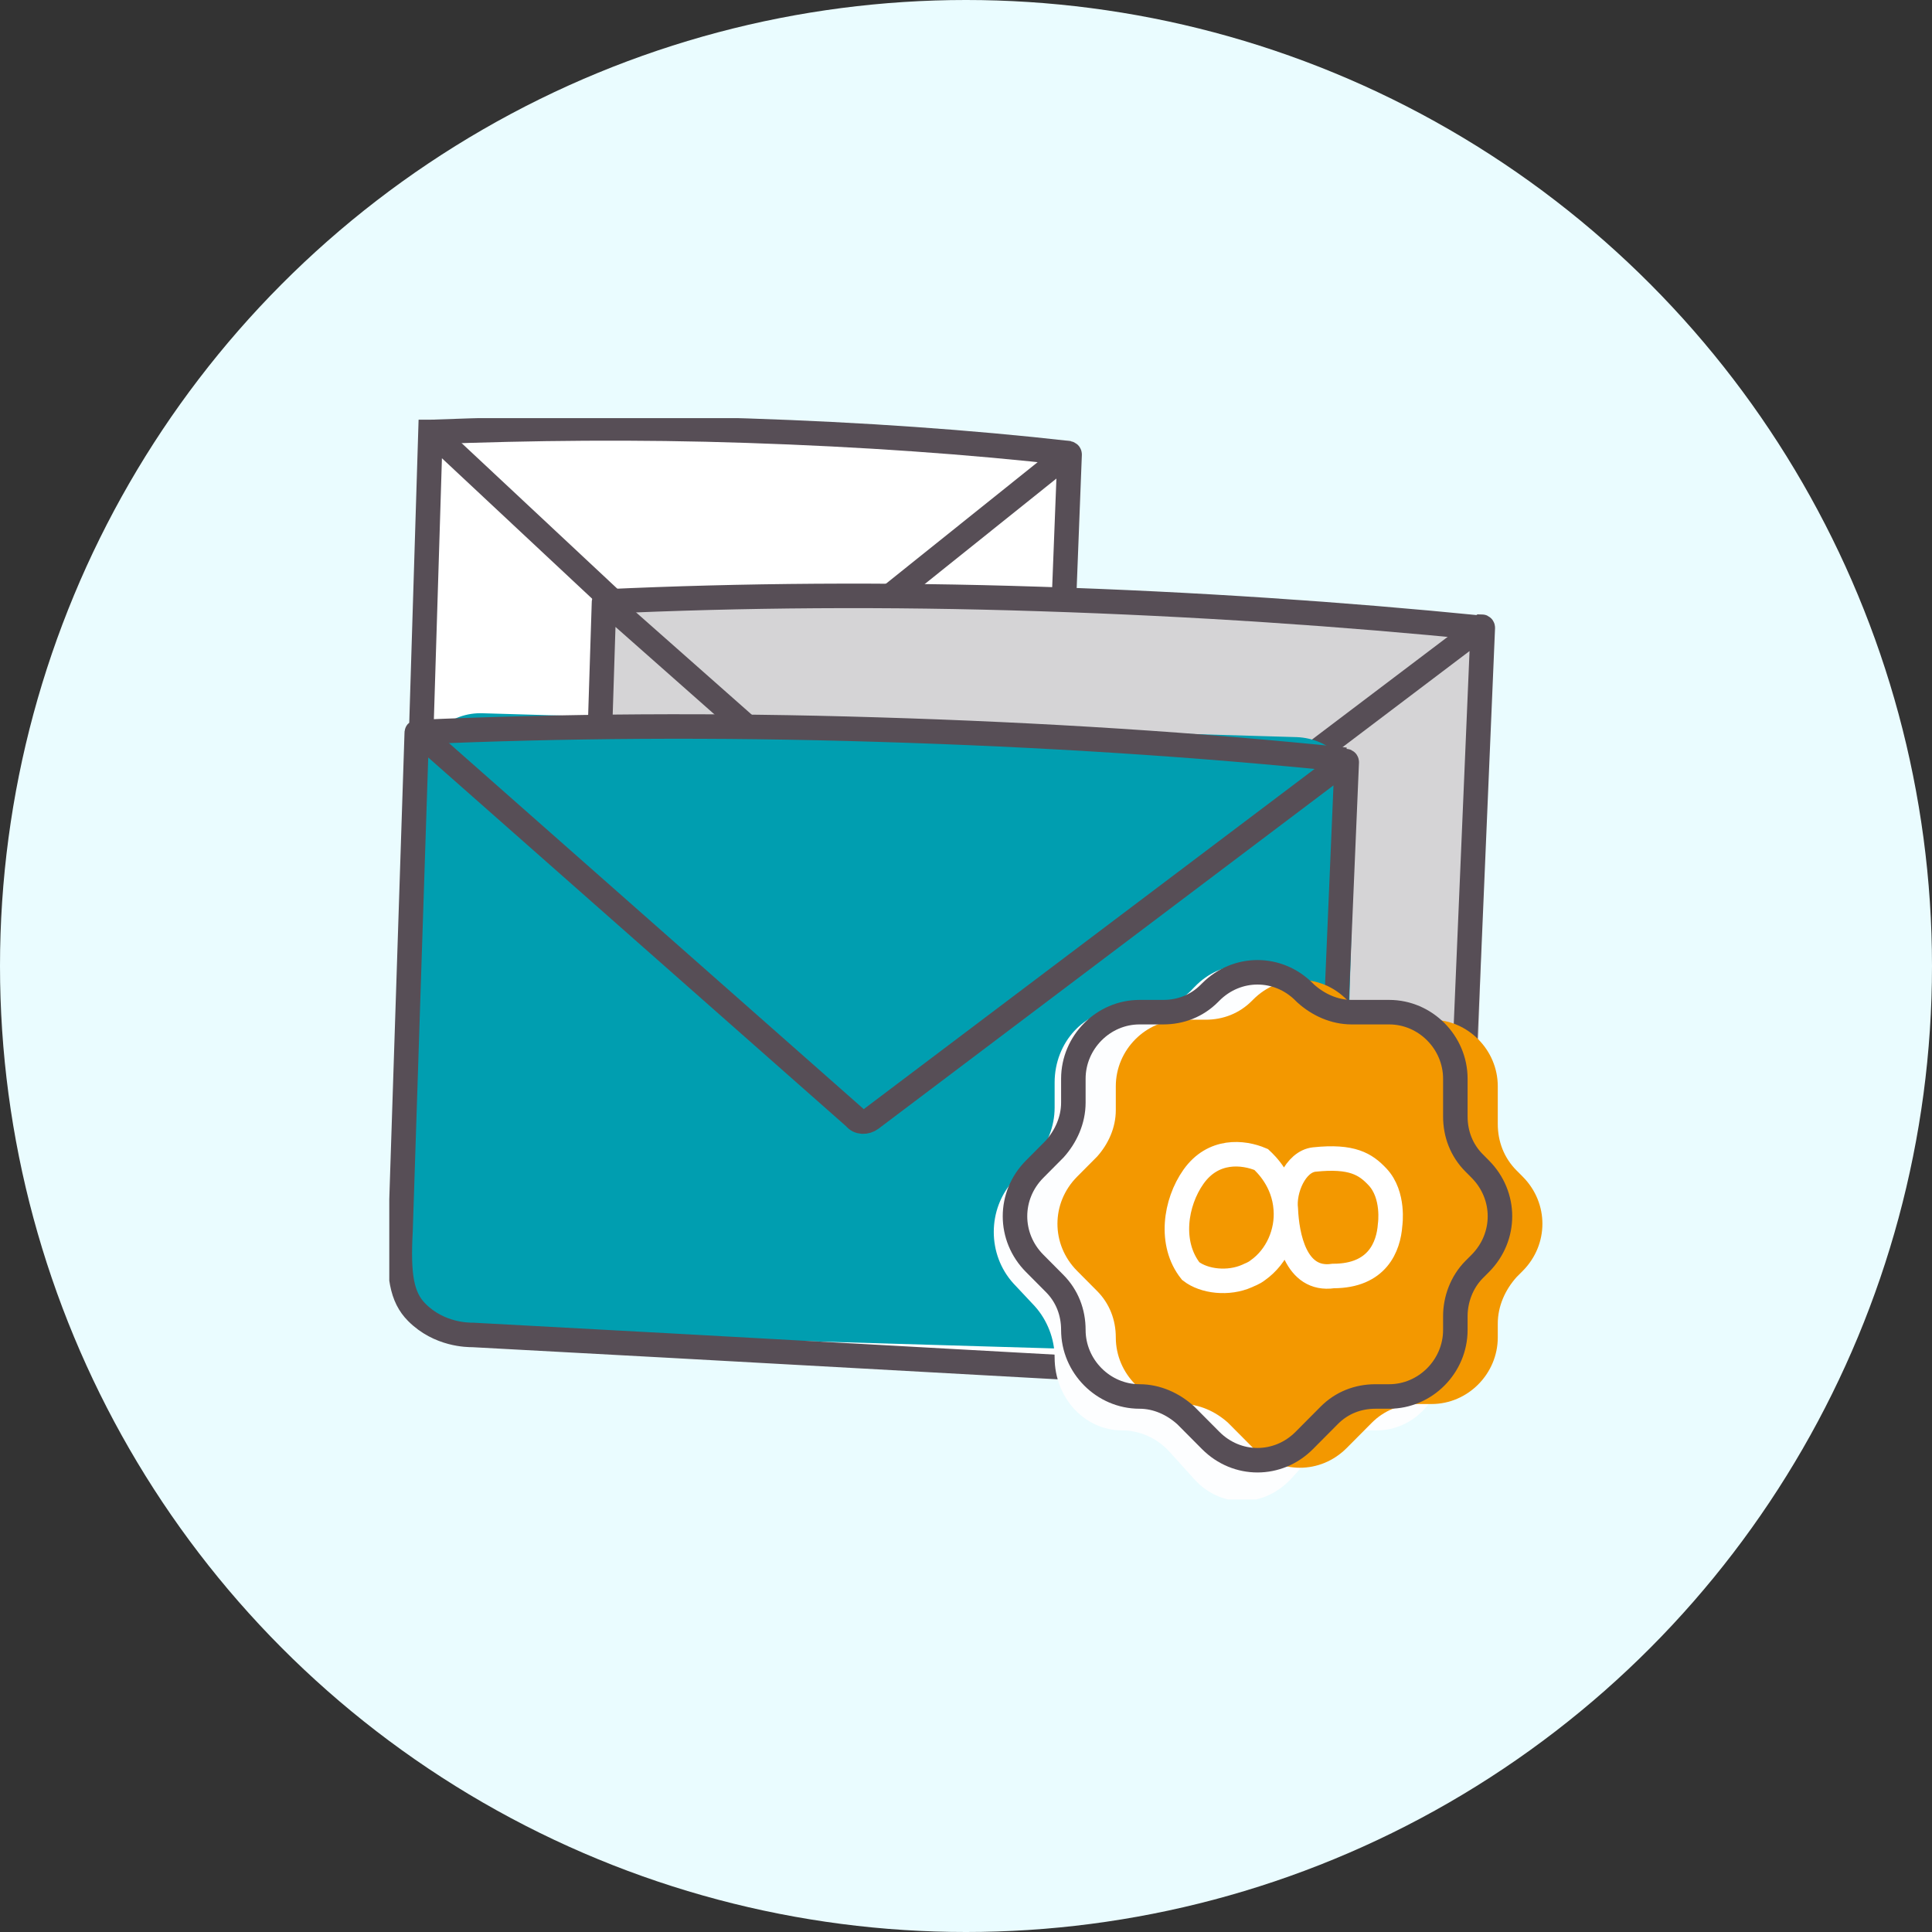
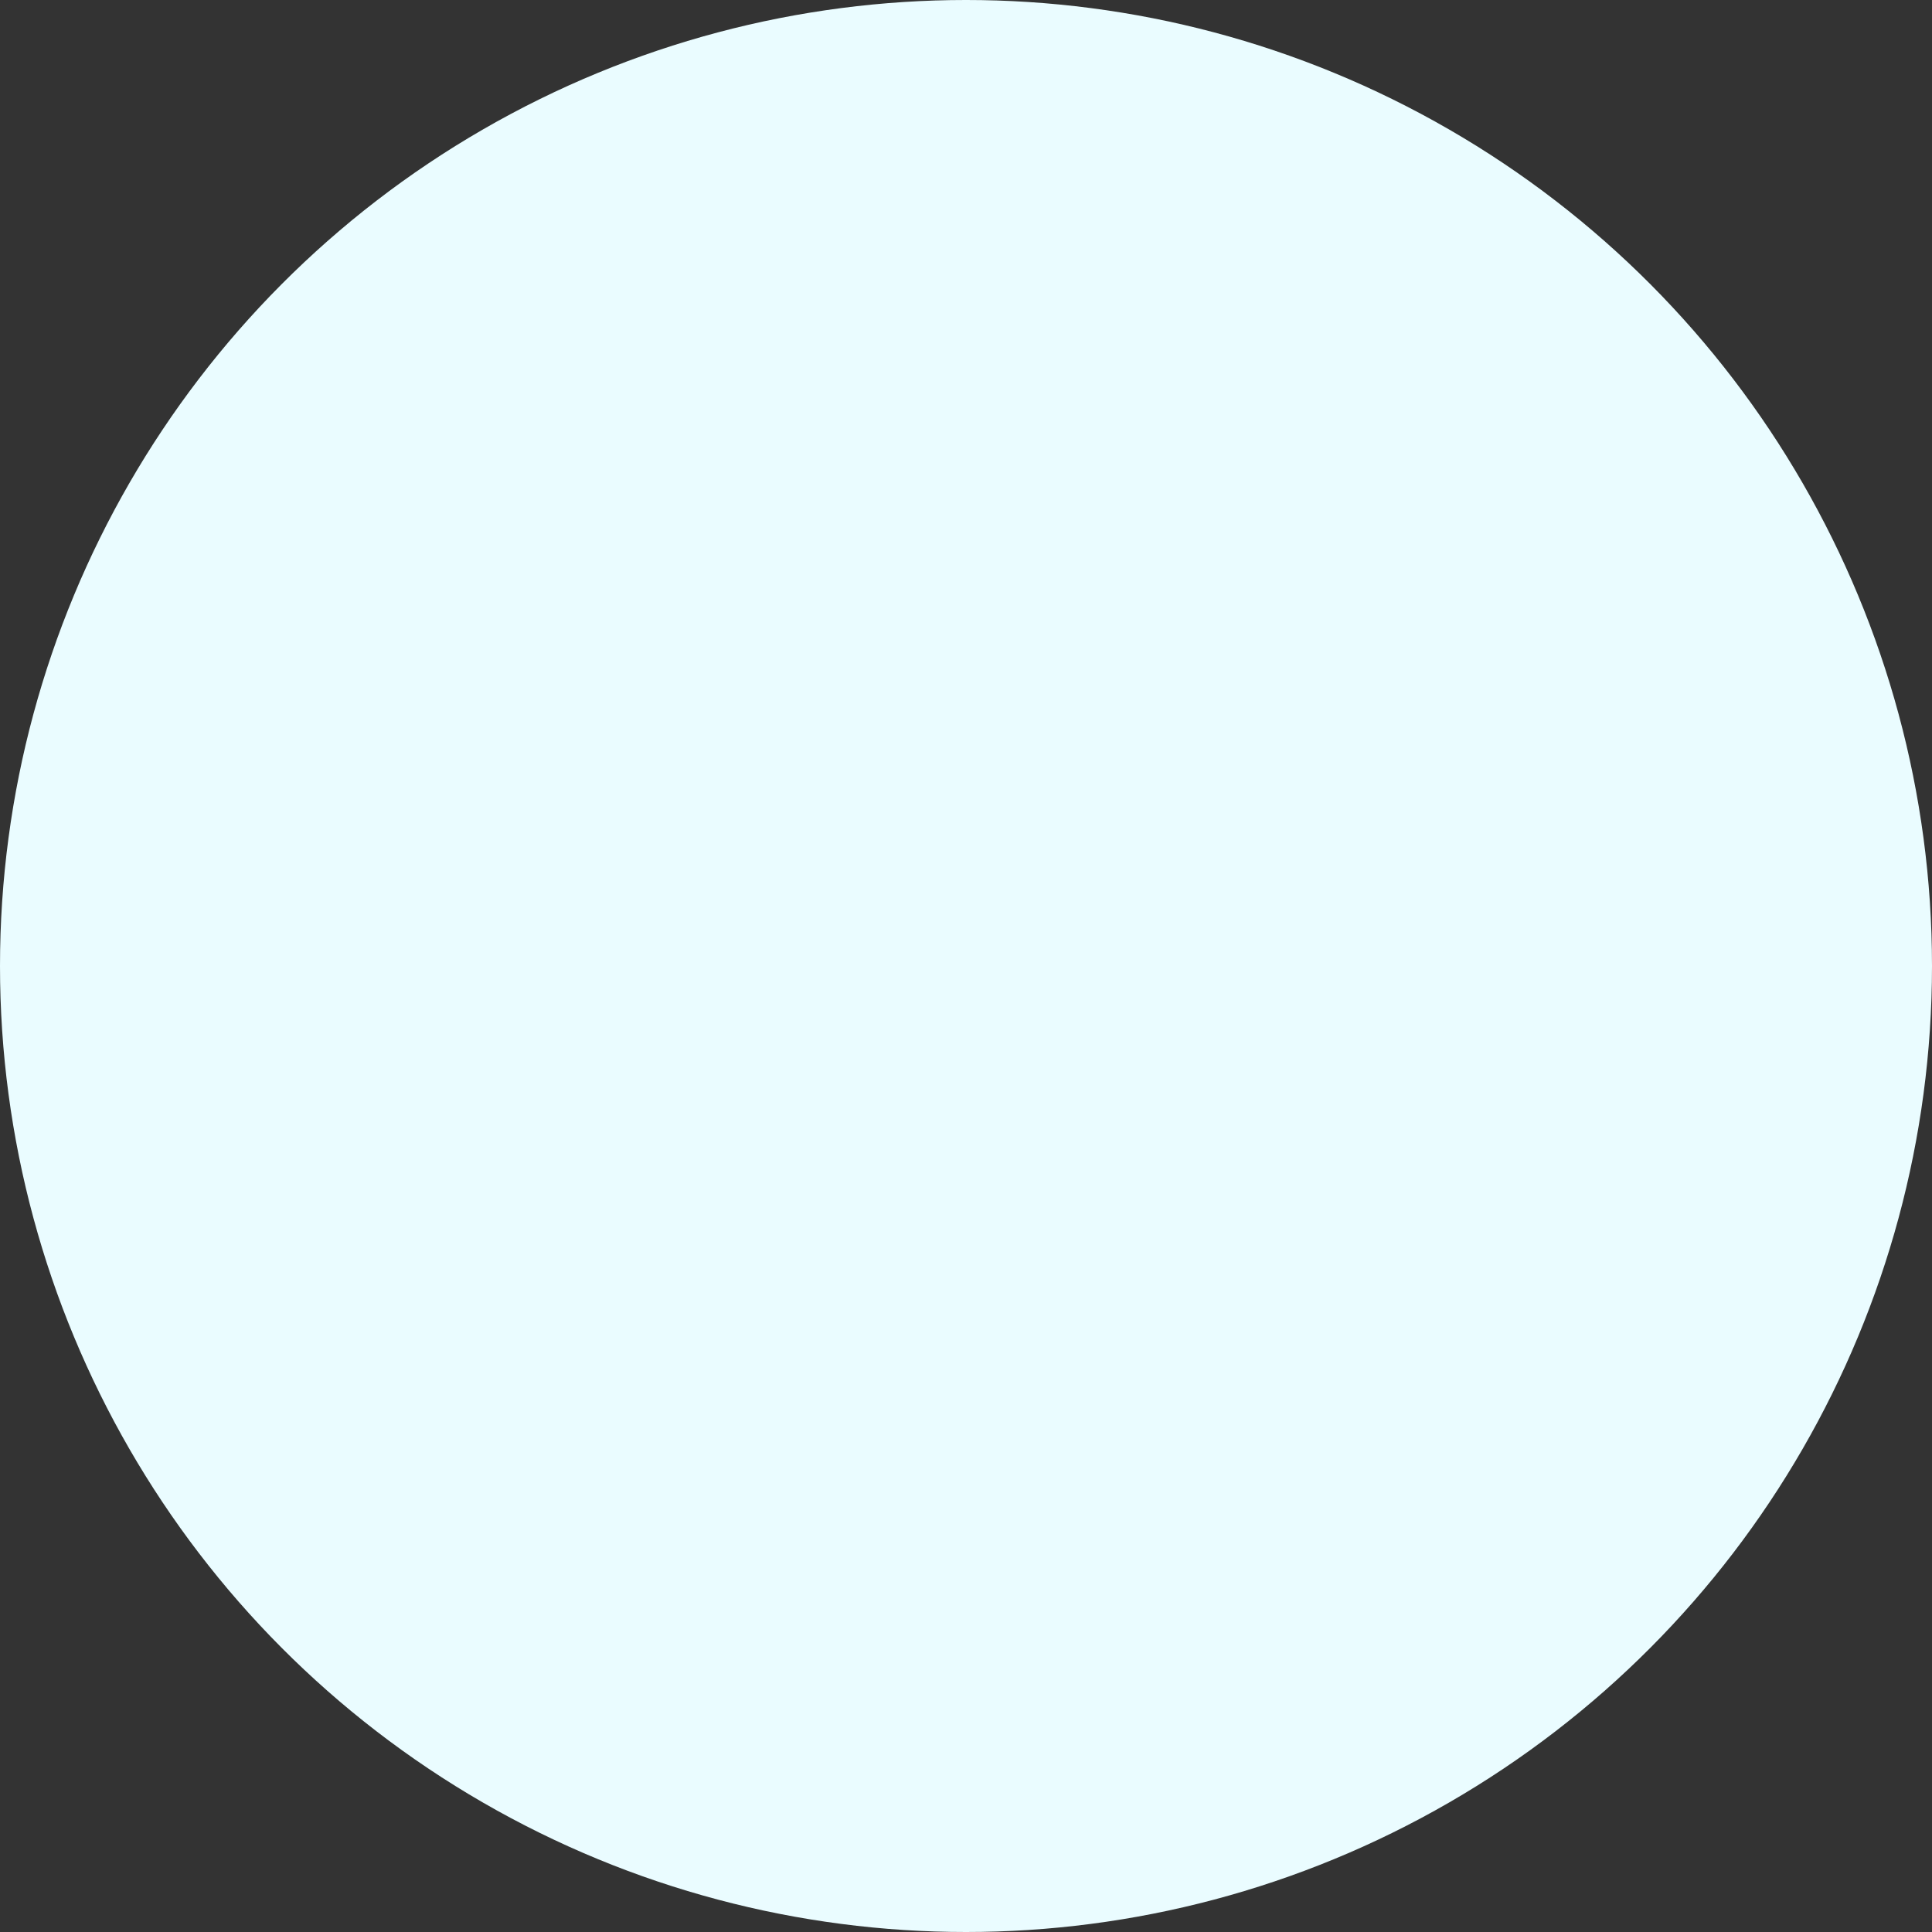
<svg xmlns="http://www.w3.org/2000/svg" width="134" height="134" viewBox="0 0 134 134" fill="none">
  <rect x="0" y="0" width="134" height="134" fill="#333333" stroke="none" />
  <circle cx="67" cy="67" r="67" fill="#EAFCFF" />
  <g clip-path="url(#clip0_1_1815)">
-     <path d="M29.165 57.746L29.857 32.223C29.857 30.655 31.242 29.436 32.801 29.523L71.329 30.655C72.888 30.742 74.1 32.049 74.1 33.617L73.407 59.139C73.407 60.707 72.022 61.927 70.463 61.84L31.935 60.707C30.377 60.62 29.165 59.314 29.165 57.746Z" fill="white" />
    <path d="M28.818 57.746L29.511 32.136C29.511 30.568 30.896 29.348 32.455 29.436L71.243 30.655C72.801 30.742 74.1 31.962 74.013 33.53L73.32 59.052C73.32 60.62 71.935 61.84 70.377 61.753L31.589 60.62C30.03 60.533 28.818 59.227 28.818 57.746Z" fill="white" />
    <path d="M29.944 29.958H29.857L29.078 55.219C28.991 57.484 29.165 58.53 29.857 59.313C30.896 60.446 32.282 60.446 32.541 60.446C44.922 61.143 57.39 61.84 69.771 62.624C70.031 62.624 71.243 62.536 72.195 61.491C73.407 60.185 73.147 58.53 73.147 58.268L74.186 31.526C74.186 31.439 74.1 31.439 74.1 31.439L51.589 49.47C51.329 49.645 50.983 49.645 50.81 49.47L29.944 29.958Z" stroke="#574E56" stroke-width="1.7" stroke-miterlimit="10" />
    <path d="M74.186 31.439C67.26 30.655 59.727 30.132 51.849 29.871C44.143 29.61 36.784 29.697 29.944 29.958" stroke="#574E56" stroke-width="1.7" stroke-miterlimit="10" />
-     <path d="M40.852 77.781L41.805 44.592C41.891 42.589 43.623 41.021 45.787 41.021L98.774 42.502C100.939 42.589 102.584 44.244 102.584 46.248L101.632 79.523C101.545 81.526 99.813 83.094 97.649 83.094L44.662 81.613C42.497 81.439 40.852 79.784 40.852 77.781Z" fill="white" />
    <path d="M41.113 78.042L42.065 44.854C42.152 42.85 43.883 41.282 46.048 41.282L99.468 42.937C101.632 43.025 103.364 44.68 103.277 46.683L102.325 79.871C102.238 81.875 100.507 83.443 98.342 83.443L45.009 81.875C42.758 81.788 41.113 80.132 41.113 78.042Z" fill="#D5D4D6" />
-     <path d="M41.978 41.718C41.892 41.718 41.892 41.718 41.892 41.805L40.853 74.471C40.766 77.432 41.026 78.826 41.892 79.784C43.364 81.265 45.182 81.265 45.615 81.265C62.584 82.136 79.641 83.007 96.697 83.965C97.043 83.965 98.775 83.878 100.074 82.484C101.719 80.829 101.459 78.565 101.372 78.303L102.844 43.547C102.844 43.46 102.758 43.46 102.758 43.46L71.675 66.979C71.329 67.24 70.896 67.24 70.55 66.979L41.978 41.718Z" stroke="#574E56" stroke-width="1.7" stroke-miterlimit="10" />
    <path d="M102.758 43.547C93.147 42.589 82.931 41.892 72.108 41.544C61.459 41.195 51.416 41.282 41.978 41.718" stroke="#574E56" stroke-width="1.7" stroke-miterlimit="10" />
    <path d="M27.866 88.93L28.905 53.826C28.991 51.648 30.896 49.993 33.147 50.08L89.165 51.735C91.416 51.822 93.234 53.565 93.147 55.742L92.108 90.847C92.022 93.025 90.117 94.68 87.866 94.593L31.849 92.937C29.597 92.85 27.779 91.108 27.866 88.93Z" fill="white" />
    <path d="M28.212 88.321L29.251 53.216C29.337 51.038 31.242 49.383 33.493 49.471L89.944 51.126C92.195 51.213 94.013 52.955 94.013 55.133L92.974 90.237C92.887 92.415 90.983 94.07 88.731 93.983L32.281 92.328C29.944 92.241 28.212 90.498 28.212 88.321Z" fill="#009EB0" />
    <path d="M28.991 50.777C28.905 50.777 28.905 50.777 28.905 50.864L27.779 85.359C27.606 88.495 27.866 89.976 28.905 91.021C30.463 92.589 32.455 92.589 32.801 92.589C50.809 93.547 68.905 94.592 86.913 95.551C87.26 95.551 89.078 95.463 90.463 93.983C92.195 92.24 91.849 89.889 91.849 89.627L93.407 52.868C93.407 52.781 93.32 52.781 93.32 52.781L60.42 77.606C60.074 77.868 59.554 77.868 59.294 77.519L28.991 50.777Z" stroke="#574E56" stroke-width="1.7" stroke-miterlimit="10" />
    <path d="M93.32 52.694C83.191 51.648 72.368 50.951 60.853 50.603C49.597 50.255 38.948 50.342 28.991 50.777" stroke="#574E56" stroke-width="1.7" stroke-miterlimit="10" />
    <path d="M101.632 89.54L102.065 89.105C103.883 87.101 103.883 83.965 102.065 81.962L101.632 81.526C100.766 80.568 100.247 79.261 100.247 77.955V75.08C100.247 72.293 98.169 70.028 95.572 70.028H92.888C91.675 70.028 90.463 69.505 89.597 68.547L89.511 68.46C87.693 66.457 84.749 66.457 82.844 68.46L82.758 68.547C81.892 69.505 80.68 70.028 79.468 70.028H77.823C75.225 70.028 73.147 72.293 73.147 75.08V76.823C73.147 78.129 72.628 79.436 71.762 80.394L70.29 81.875C68.472 83.878 68.472 87.014 70.29 89.018L71.762 90.586C72.628 91.544 73.147 92.85 73.147 94.157C73.147 96.945 75.225 99.209 77.823 99.209C79.035 99.209 80.247 99.732 81.113 100.69L82.844 102.606C84.662 104.61 87.606 104.61 89.511 102.606L91.243 100.69C92.108 99.732 93.32 99.209 94.533 99.209H95.485C98.082 99.209 100.16 96.945 100.16 94.157V93.112C100.247 91.718 100.68 90.411 101.632 89.54Z" fill="#FDFEFF" />
    <path d="M105.182 88.582L105.615 88.147C107.433 86.317 107.433 83.443 105.615 81.613L105.182 81.178C104.316 80.307 103.883 79.174 103.883 77.955V75.342C103.883 72.816 101.805 70.725 99.294 70.725H96.697C95.485 70.725 94.359 70.202 93.494 69.418L93.407 69.331C91.589 67.502 88.732 67.502 86.914 69.331L86.827 69.418C85.961 70.289 84.836 70.725 83.624 70.725H81.978C79.468 70.725 77.39 72.816 77.39 75.342V76.997C77.39 78.216 76.87 79.349 76.091 80.22L74.706 81.613C72.888 83.443 72.888 86.317 74.706 88.147L76.091 89.54C76.957 90.411 77.39 91.544 77.39 92.763C77.39 95.289 79.468 97.38 81.978 97.38C83.191 97.38 84.316 97.903 85.182 98.687L86.914 100.429C88.732 102.258 91.589 102.258 93.407 100.429L95.139 98.687C96.004 97.816 97.13 97.38 98.342 97.38H99.294C101.805 97.38 103.883 95.289 103.883 92.763V91.805C103.883 90.585 104.403 89.453 105.182 88.582Z" fill="#F39800" />
    <path d="M102.238 88.059L102.671 87.624C104.489 85.795 104.489 82.92 102.671 81.091L102.238 80.655C101.372 79.784 100.94 78.652 100.94 77.432V74.819C100.94 72.293 98.862 70.202 96.351 70.202H93.753C92.541 70.202 91.416 69.68 90.55 68.896L90.463 68.809C88.645 66.979 85.788 66.979 83.97 68.809L83.883 68.896C83.017 69.767 81.892 70.202 80.68 70.202H79.035C76.524 70.202 74.446 72.293 74.446 74.819V76.474C74.446 77.694 73.927 78.826 73.147 79.697L71.762 81.091C69.944 82.92 69.944 85.795 71.762 87.624L73.147 89.018C74.013 89.889 74.446 91.021 74.446 92.241C74.446 94.767 76.524 96.857 79.035 96.857C80.247 96.857 81.372 97.38 82.238 98.164L83.97 99.906C85.788 101.735 88.645 101.735 90.463 99.906L92.195 98.164C93.061 97.293 94.186 96.857 95.398 96.857H96.351C98.862 96.857 100.94 94.767 100.94 92.241V91.282C100.94 90.15 101.372 88.931 102.238 88.059Z" stroke="#574E56" stroke-width="1.7" stroke-miterlimit="10" />
    <path d="M89.18 83.865C89.304 85.456 88.59 87.147 87.243 88.099C86.944 88.335 86.641 88.42 86.491 88.501C85.209 89.07 83.523 88.892 82.585 88.16C81.075 86.26 81.513 83.408 82.773 81.624C84.143 79.685 86.223 79.888 87.474 80.422C87.788 80.717 89.046 81.894 89.18 83.865ZM89.18 83.865C89.26 85.711 89.841 88.89 92.471 88.501C95.54 88.501 96.308 86.467 96.416 84.945C96.416 84.945 96.723 82.88 95.54 81.624C94.714 80.748 93.786 80.144 91.156 80.422C89.841 80.562 89.016 82.541 89.18 83.865Z" stroke="white" stroke-width="1.7" stroke-miterlimit="10" stroke-linecap="round" />
  </g>
  <defs>
    <clipPath id="clip0_1_1815">
-       <rect width="80" height="75" fill="white" transform="translate(27 29)" />
-     </clipPath>
+       </clipPath>
  </defs>
</svg>